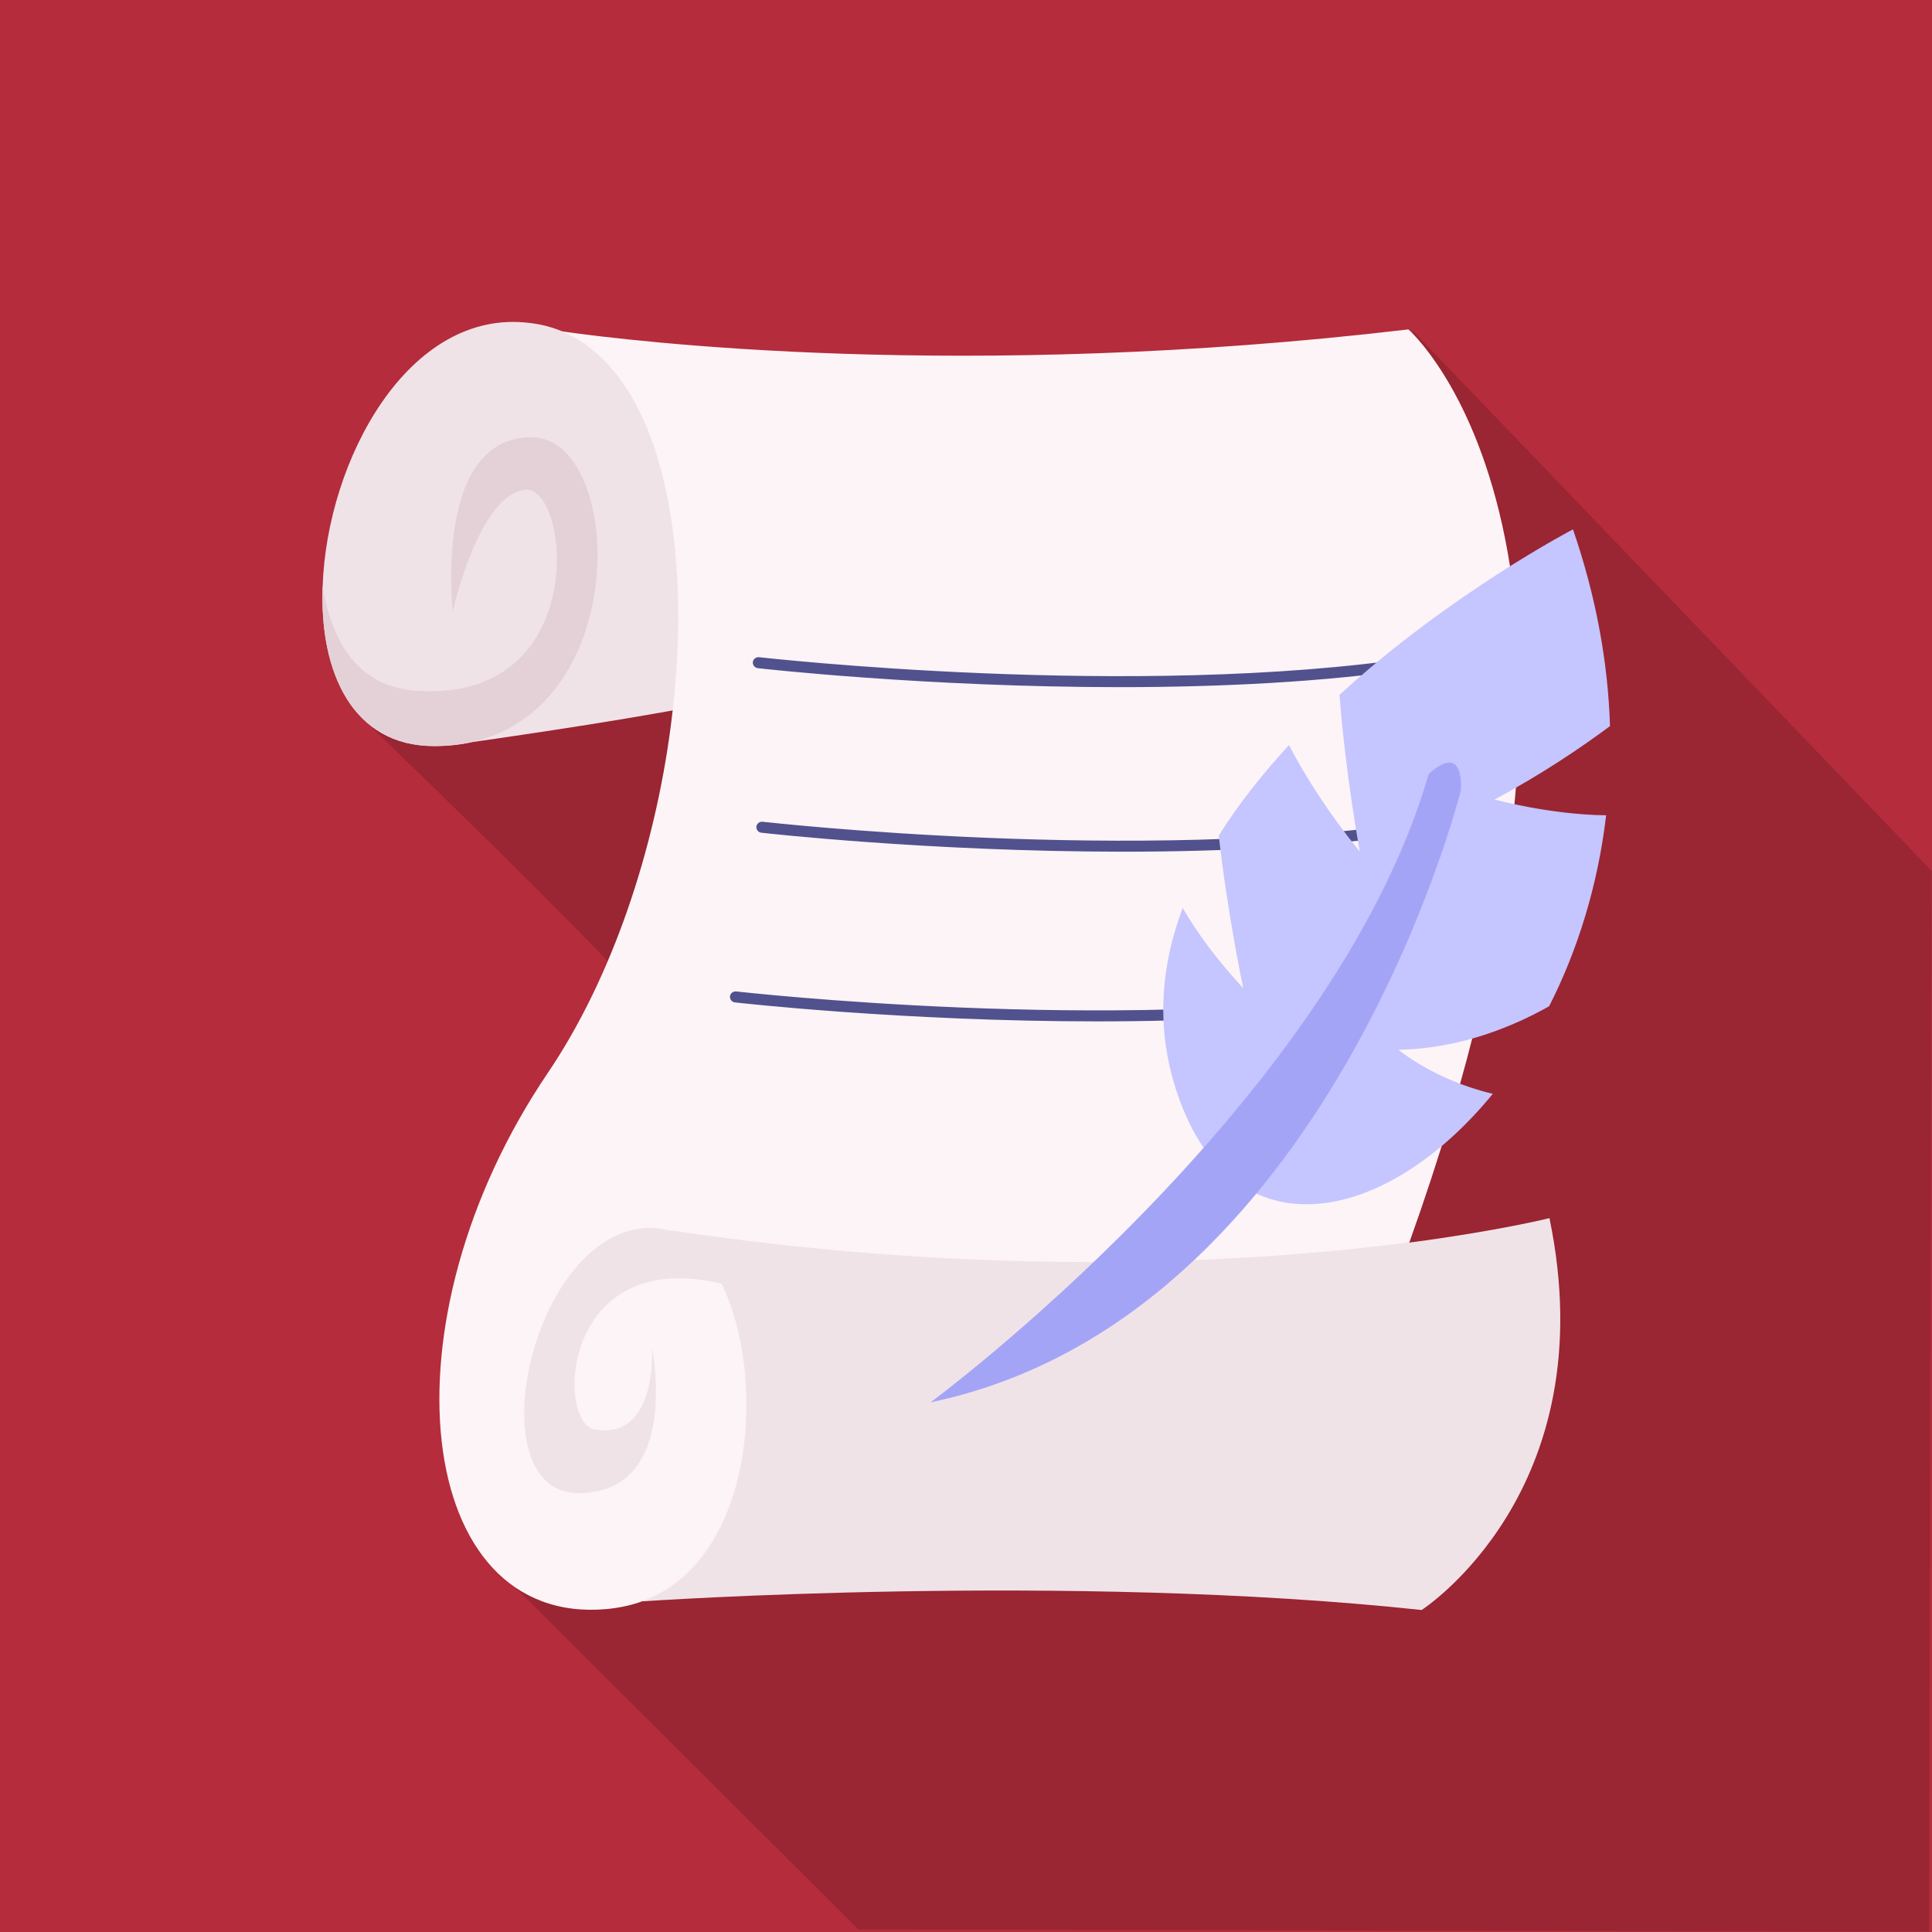
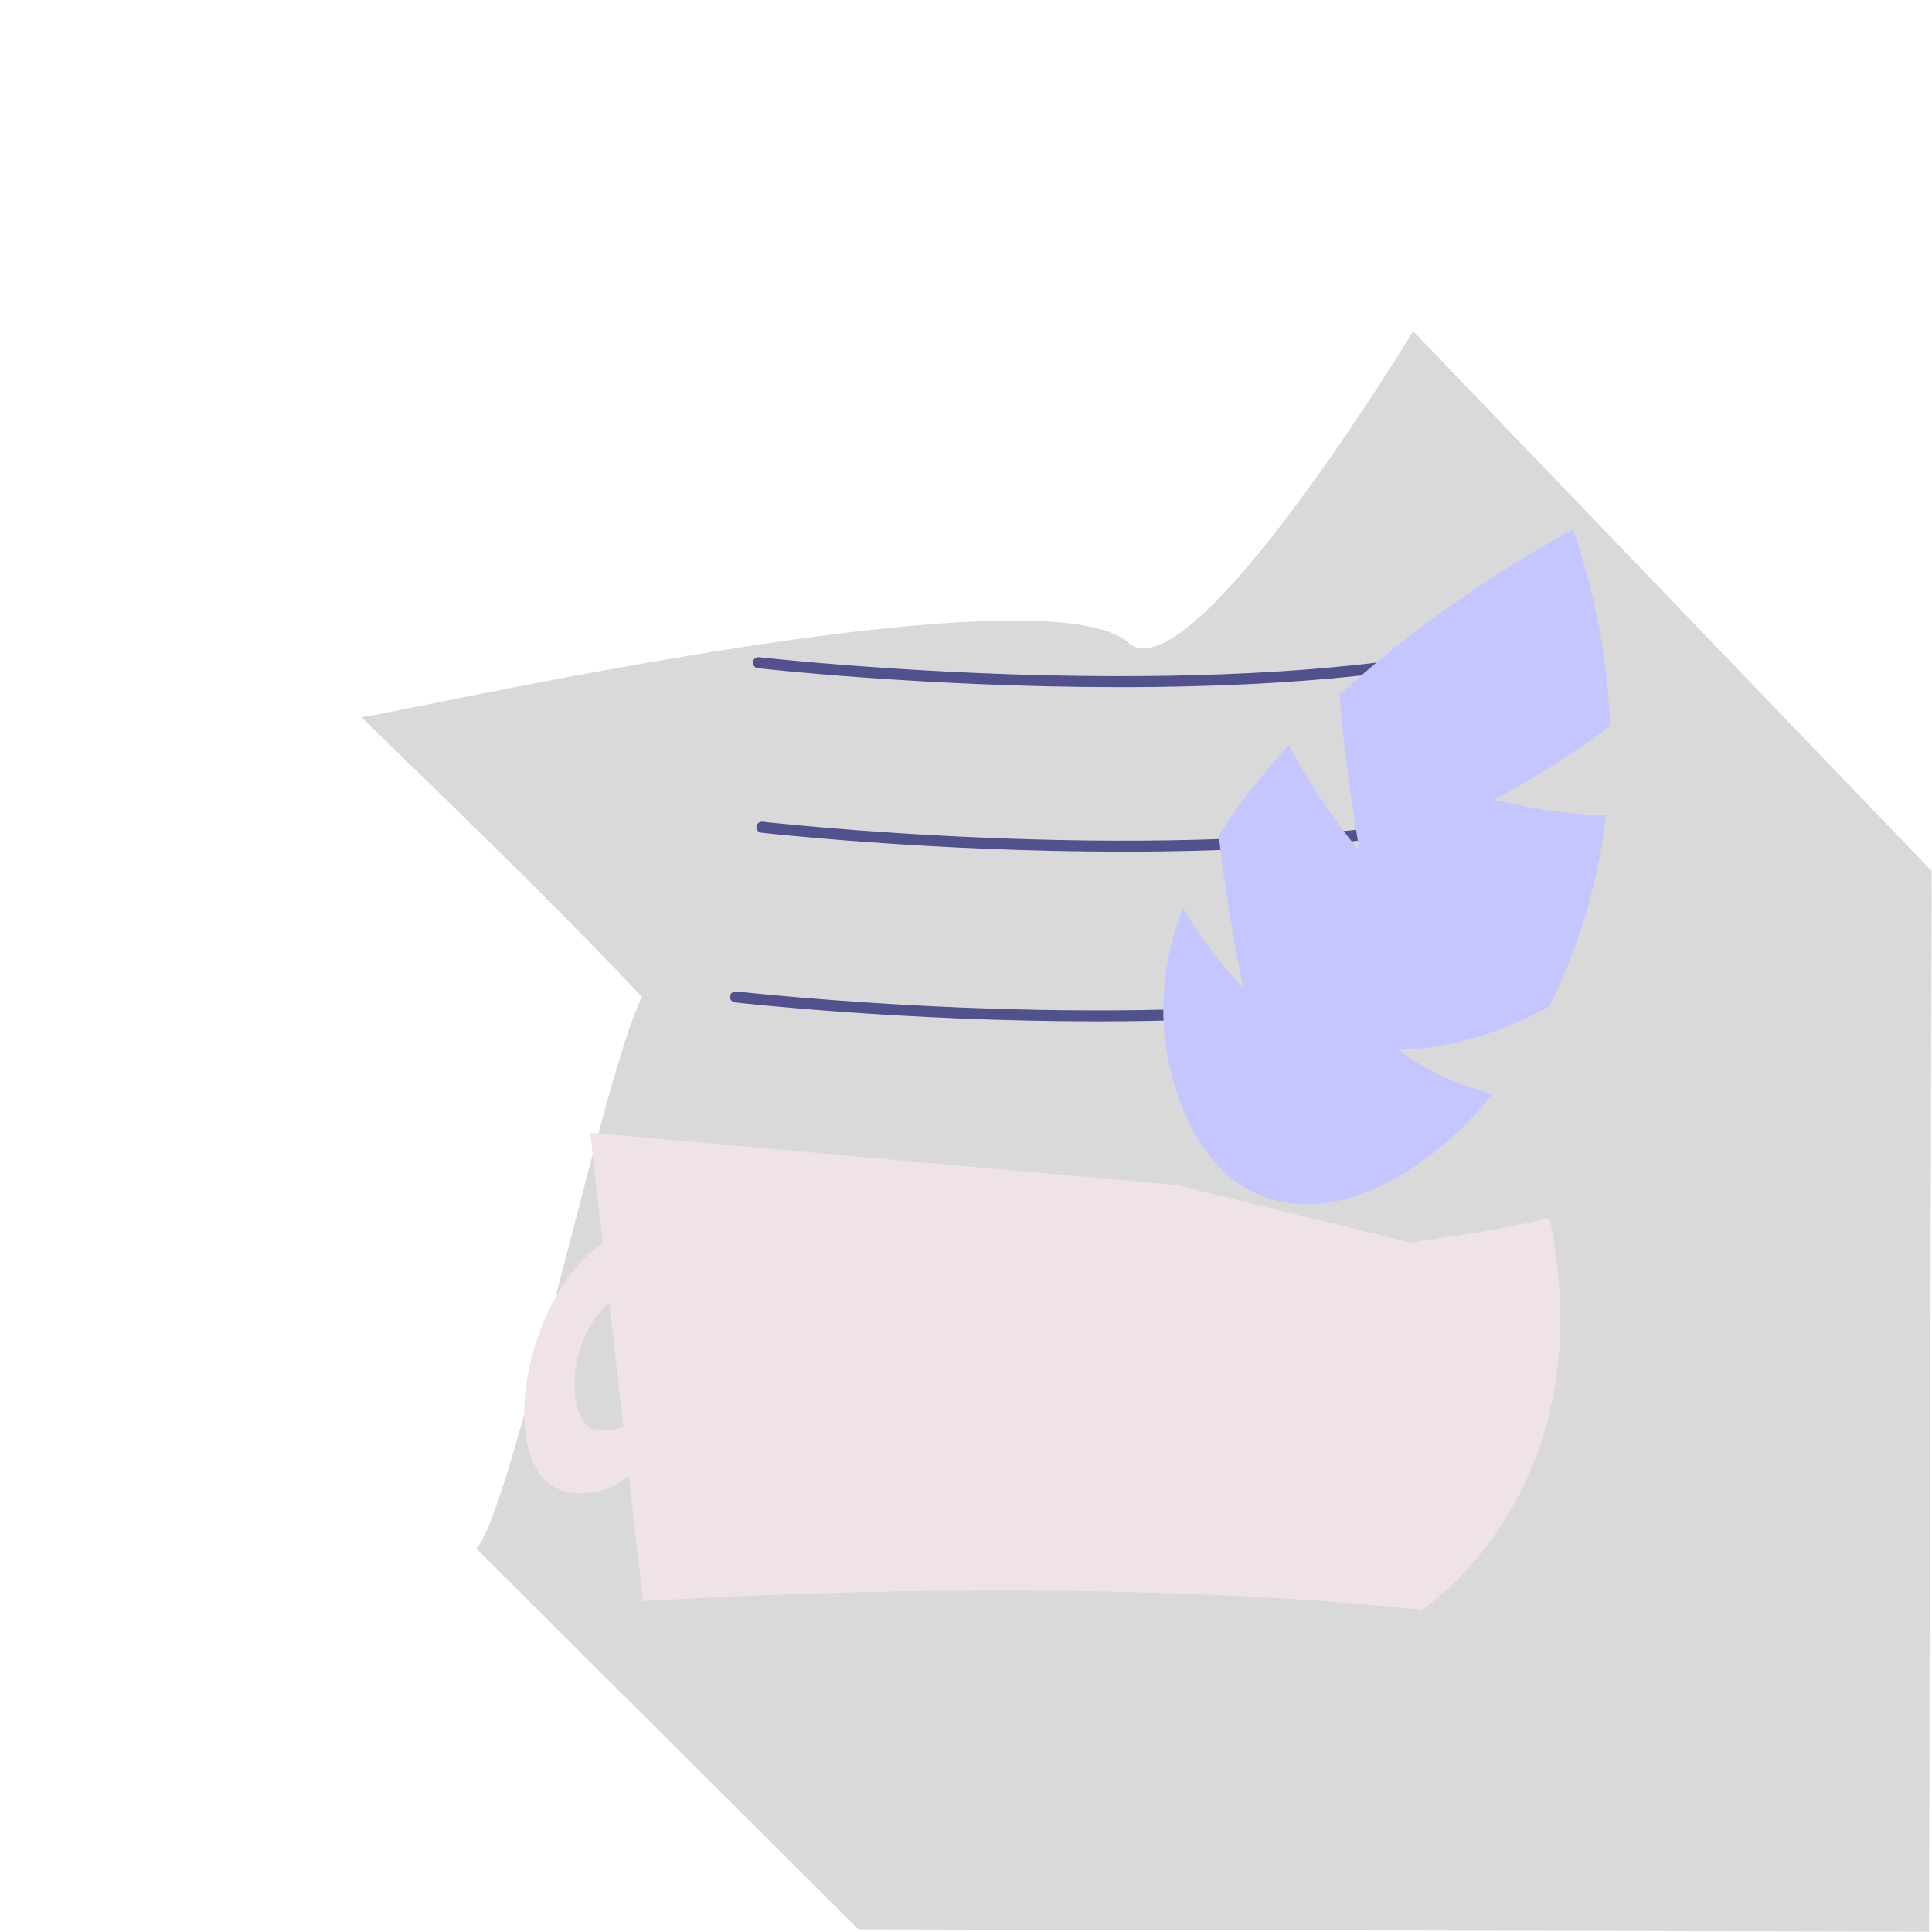
<svg xmlns="http://www.w3.org/2000/svg" id="Layer_1" data-name="Layer 1" viewBox="0 0 60 60">
-   <rect width="60" height="60" fill="#b52c3c" stroke-width="0" />
  <g opacity=".15">
    <path d="M43.89,10.28s-6.75,11.15-8.79,9.73c-2.54-2.54-23.43,2.3-23.88,2.26,2.5,2.44,5.78,5.58,8.72,8.69-1.17,2.22-4.05,16.04-5.15,17.13l11.87,11.83,33.25.07c0-4.43.08-32.94.08-32.94l-16.11-16.77Z" fill="#000" stroke-width="0" />
  </g>
  <g>
-     <path d="M21.54,21.94c-2.56.5-6.77,1.09-6.9,1.11,0,0,0,0,0,0-.36.08-.75.12-1.16.12-2.53,0-3.56-2.29-3.46-4.96.13-3.92,2.67-8.65,6.43-8.18.36.04.69.13,1.01.26h0s3.17.82,5.19,4.55c2.51,4.63-1.1,7.1-1.1,7.1h0Z" fill="#f0e3e7" stroke-width="0" />
-     <path d="M14.64,23.05s0,0,0,0c-.36.08-.75.12-1.16.12-2.53,0-3.56-2.29-3.46-4.96.29,1.76,1.11,3.11,2.9,3.24,5.46.39,4.8-6.42,3.37-6.24-1.43.18-2.23,3.78-2.23,3.78,0,0-.61-5.41,2.44-5.41,2.85,0,3.18,8.35-1.86,9.47h0Z" fill="#e4d1d7" stroke-width="0" />
    <path d="M43.77,38.59c2.8-.37,4.35-.76,4.35-.76,1.76,8.49-3.97,12.17-3.97,12.17-11-1.18-24.18-.27-24.18-.27l-1.64-14.55,18.18,1.62,7.26,1.78Z" fill="#f0e3e7" stroke-width="0" />
-     <path d="M43.74,10.23c-13.82,1.63-24.12.37-26.3.06,3.12,1.3,4.13,6.63,3.39,12.27-.5,3.82-1.81,7.79-3.81,10.75-5.26,7.76-4.16,17.21,1.83,16.66.4-.04.78-.12,1.12-.25,4.48-1.67,3.82-10.57.79-11.52,10.17,1.53,18.33.99,23.01.38,7.73-21.59-.03-28.35-.03-28.35Z" fill="#fcf4f6" stroke-width="0" />
    <path d="M23.15,38.91s6.12,3.37.2,1.24c-5.91-2.14-6.15,4.02-4.89,4.24,1.97.35,1.79-2.53,1.79-2.53,0,0,.92,4.51-2.29,4.51s-1.47-8.24,2.26-8.24c0,0,.28.01.54.08.25.07,1.14.41,1.14.41l1.25.29Z" fill="#f0e3e7" stroke-width="0" />
    <path d="M34.78,21.34c-6.03,0-11.17-.58-11.25-.59-.09-.01-.16-.1-.15-.19.01-.09.1-.16.19-.15.12.01,11.64,1.32,20.43,0,.09-.01.18.05.2.14s-.05.18-.14.2c-2.96.44-6.23.59-9.27.59h0Z" fill="#51518e" stroke-width="0" />
    <path d="M34.89,26.45c-6.03,0-11.17-.58-11.25-.59-.09-.01-.16-.1-.15-.19.01-.09.1-.16.19-.15.12.01,11.64,1.32,20.43,0,.09-.01.18.05.2.14.01.09-.05.18-.14.2-2.96.44-6.23.59-9.27.59h0Z" fill="#51518e" stroke-width="0" />
    <path d="M34.07,31.72c-6.03,0-11.17-.58-11.25-.59-.09-.01-.16-.1-.15-.19.01-.09.1-.16.19-.15.12.01,11.64,1.32,20.43,0,.09-.01.18.05.2.14s-.05.18-.14.2c-2.96.44-6.23.59-9.27.59h0Z" fill="#51518e" stroke-width="0" />
    <path d="M41.6,21.57c.18,2.43.63,4.88.63,4.88-.97-1.2-1.69-2.33-2.2-3.31-.81.88-1.56,1.82-2.18,2.81.27,2.41.76,4.74.76,4.74-.82-.88-1.43-1.72-1.88-2.49-.69,1.83-.85,3.79-.15,5.81,1.7,4.95,6.41,4.08,9.78-.04-1.82-.43-2.93-1.37-2.93-1.37,1.92-.03,3.58-.73,4.68-1.35.87-1.71,1.51-3.72,1.77-5.93-1.75-.02-3.47-.49-3.47-.49,1.47-.78,2.73-1.64,3.59-2.28-.06-1.94-.42-3.99-1.15-6.11,0,0-3.8,1.98-7.24,5.13h0Z" fill="#c5c5ff" stroke-width="0" />
-     <path d="M45.37,24.54s-4.09,16.43-16.47,19.01c0,0,12.48-9.21,15.47-19.51,0,0,1.06-1.07,1,.5h0Z" fill="#a4a4f7" stroke-width="0" />
  </g>
</svg>